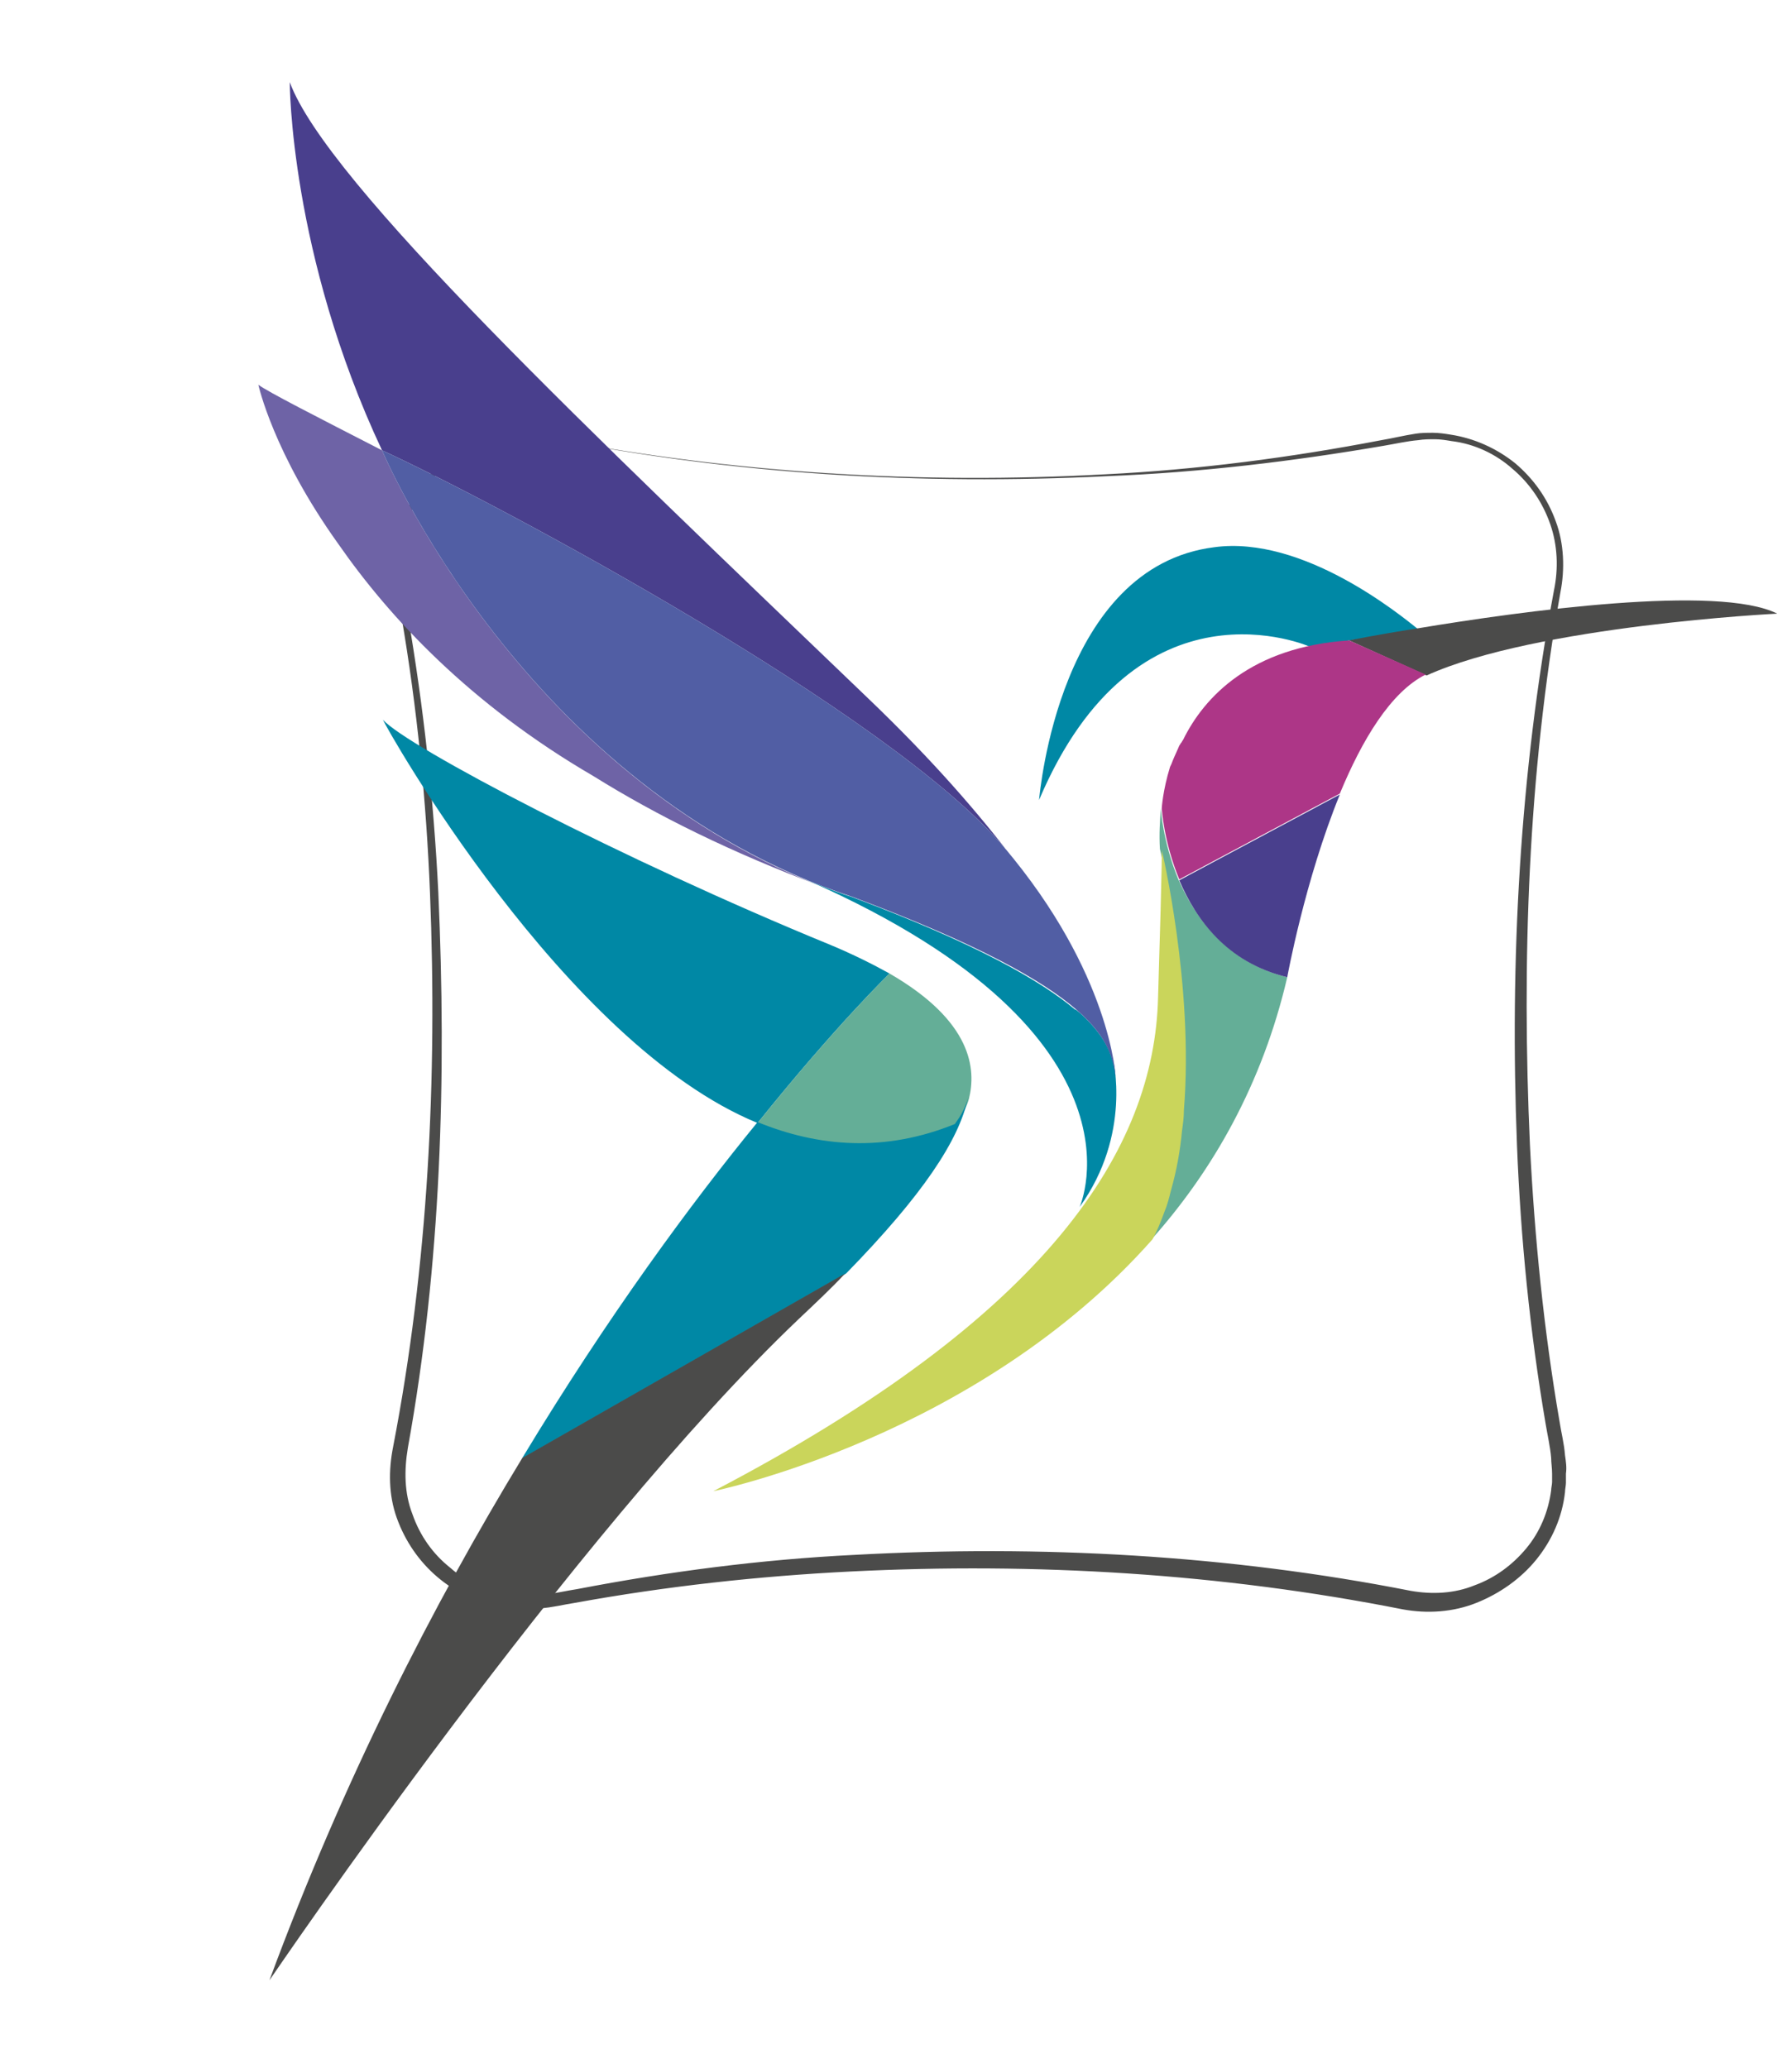
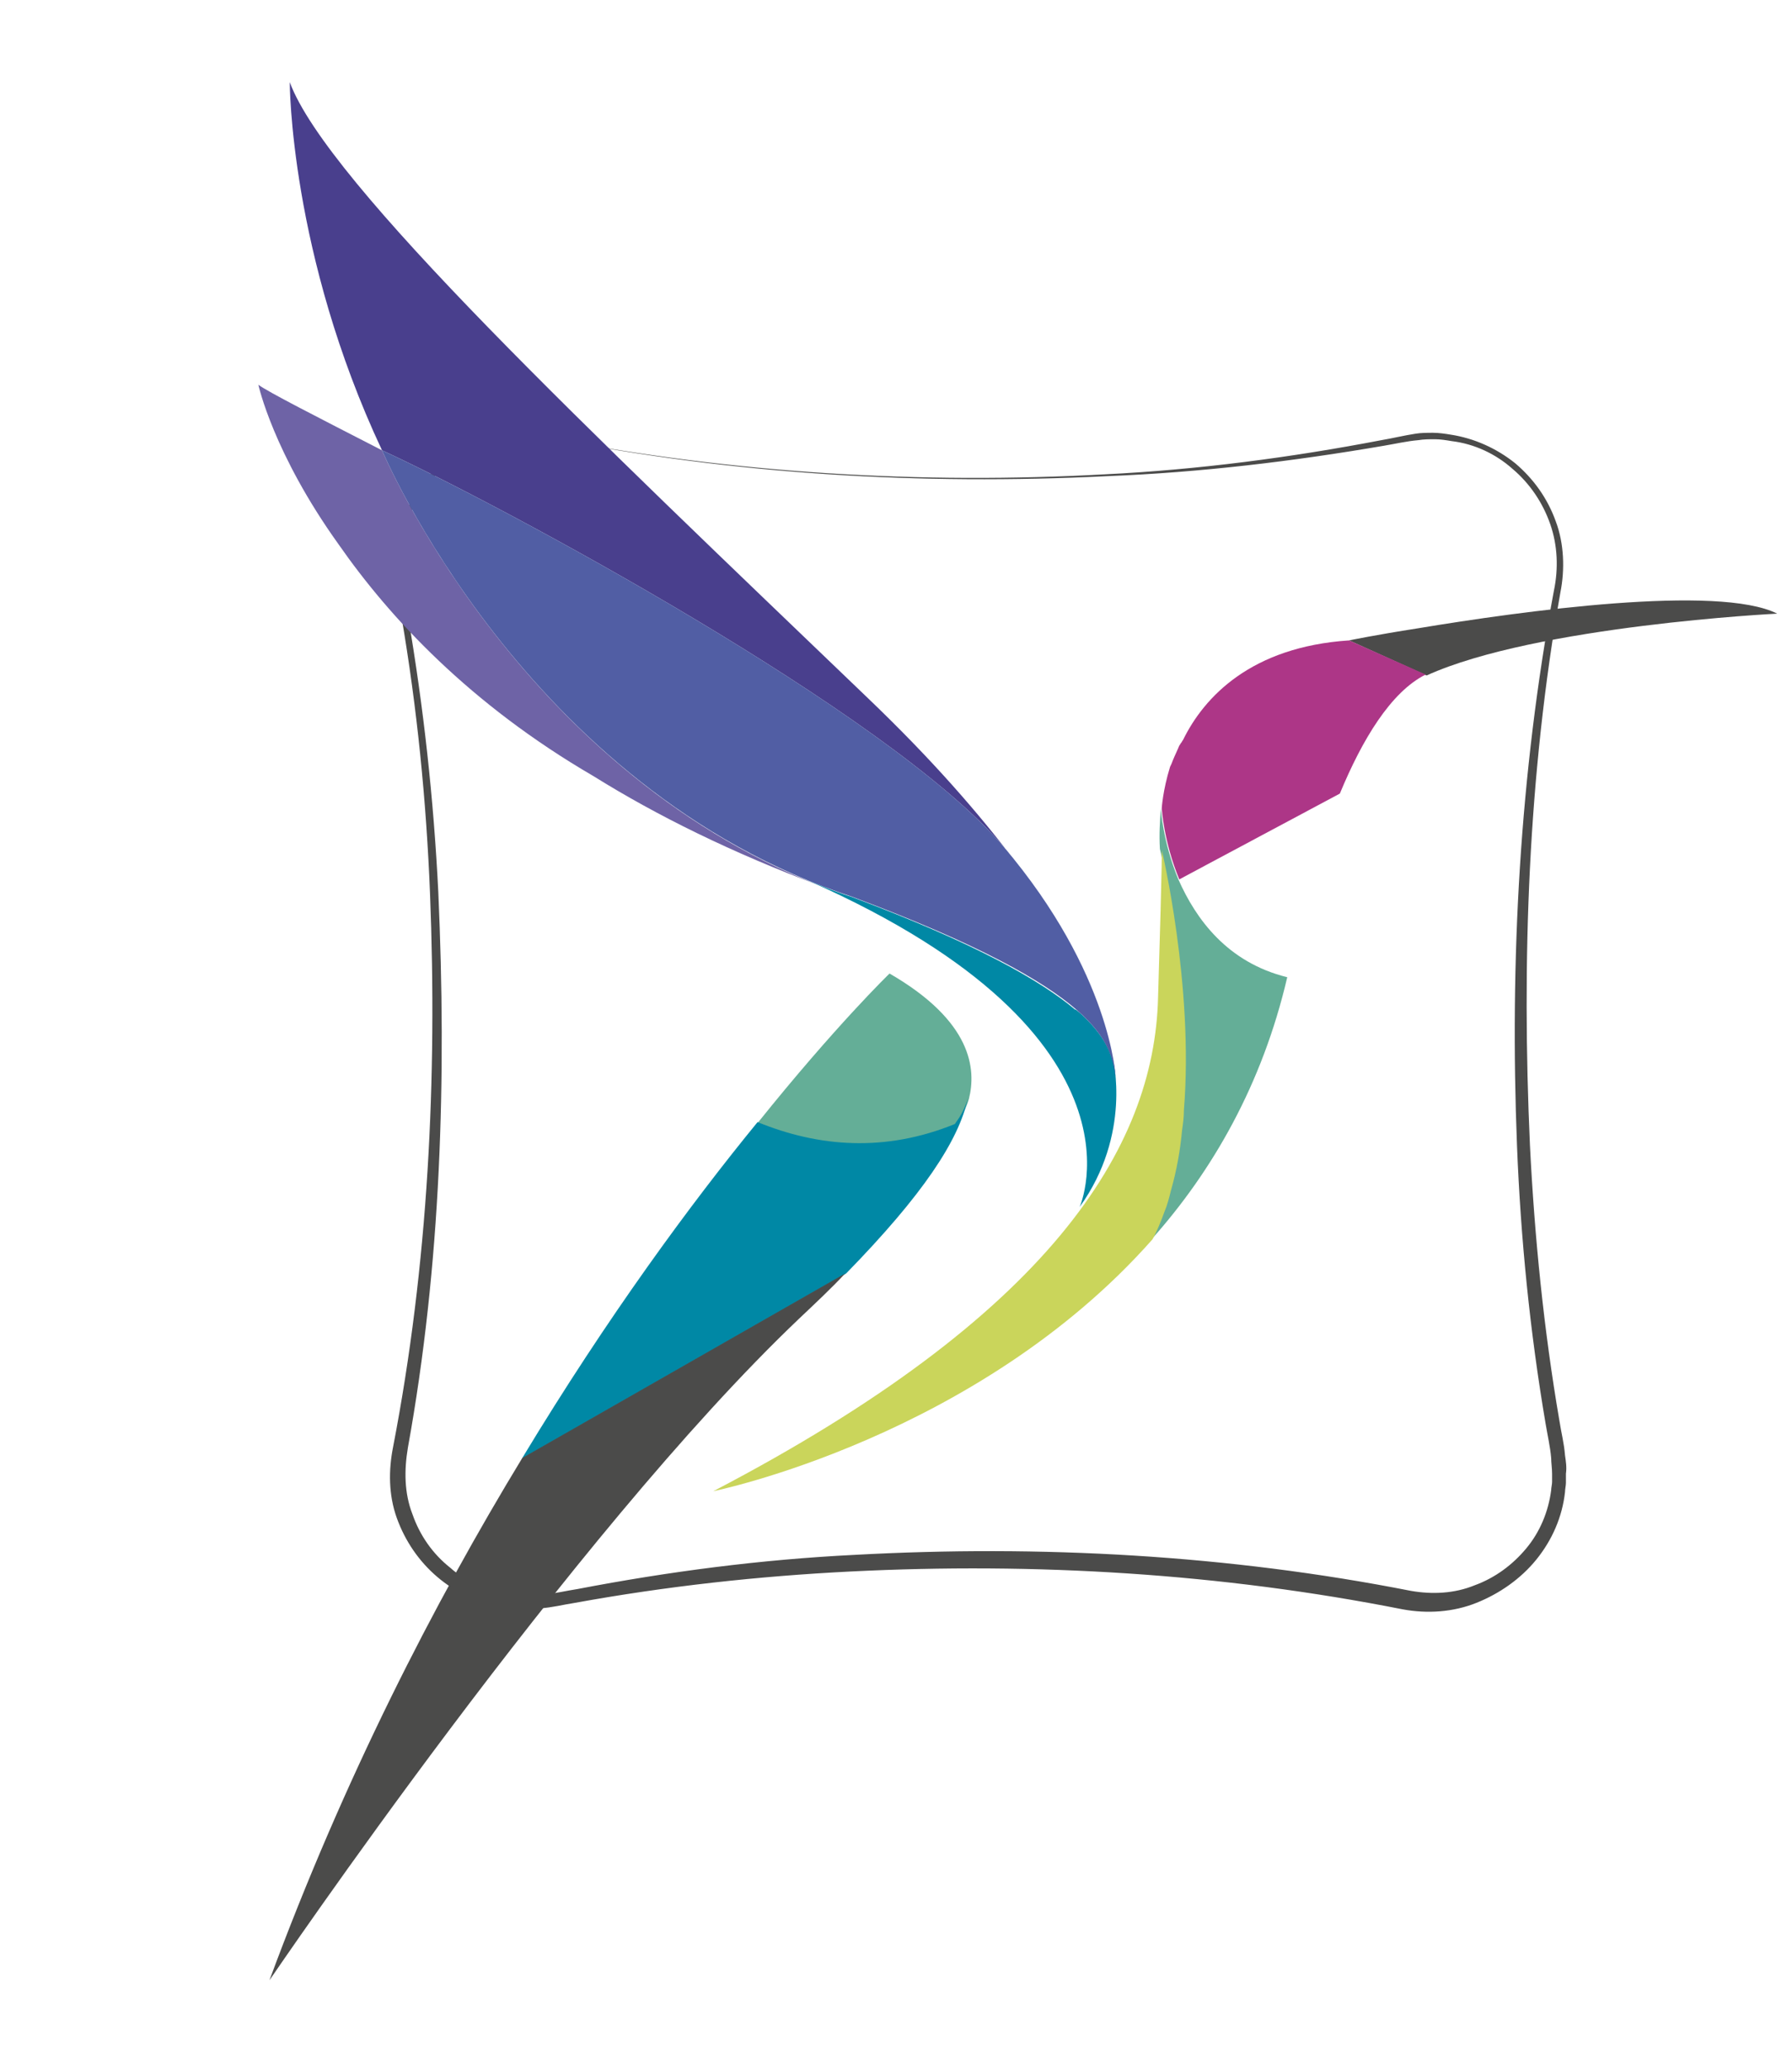
<svg xmlns="http://www.w3.org/2000/svg" version="1.1" id="Calque_1" x="0px" y="0px" viewBox="0 0 194.2 224.1" style="enable-background:new 0 0 194.2 224.1;" xml:space="preserve">
  <style type="text/css">
	.st0{fill:#4B4B4A;}
	.st1{fill:#0088A5;}
	.st2{fill:#64AE97;}
	.st3{fill:#2E5175;}
	.st4{fill:#CAD55B;}
	.st5{fill:#493F8D;}
	.st6{fill:#AD3687;}
	.st7{fill:#6E63A6;}
	.st8{fill:#305579;}
	.st9{fill:#515EA4;}
</style>
  <g>
    <g>
      <g>
        <path class="st0" d="M59.8,47.5c-2.5-0.5-5.1-0.2-7.4,0.6c-2.3,0.9-4.4,2.4-6,4.3c-1.6,2-2.6,4.4-2.9,6.8c-0.4,2.5,0.2,5,0.7,7.5     c1.7,9.9,2.8,19.9,3.3,30c0.9,20.1,0.3,40.3-3.3,60.2c-0.4,2.4-0.4,4.9,0.5,7.2c0.8,2.3,2.2,4.3,4.1,5.8c1.8,1.6,4.1,2.6,6.5,2.9     c0.6,0.1,1.2,0.2,1.8,0.1c0.6,0,1.2,0,1.8-0.1c1.2-0.1,2.4-0.4,3.7-0.6c9.9-1.9,19.9-3.2,30-3.7c20.1-1.1,40.5,0,60.3,3.9     c2.3,0.4,4.7,0.3,6.9-0.6c2.2-0.8,4.1-2.2,5.6-4s2.4-4,2.7-6.3c0-0.3,0.1-0.6,0.1-0.9v-0.9c0-0.6-0.1-1.2-0.1-1.7     c-0.1-1.2-0.4-2.5-0.6-3.7c-1.7-10-2.7-20-3.1-30.1c-0.8-20.1,0.3-40.4,4-60.2c0.5-2.4,0.4-4.9-0.4-7.2c-0.8-2.3-2.2-4.4-4.1-6     c-1.8-1.6-4.1-2.7-6.6-3c-0.6-0.1-1.2-0.2-1.8-0.2c-0.6,0-1.2,0-1.8,0.1c-1.2,0.1-2.5,0.4-3.7,0.6c-9.9,1.7-19.9,2.9-30,3.3     C99.7,52.6,79.5,51.4,59.8,47.5z M59.8,47.5c19.8,3.8,40,5,60,3.9c10-0.5,20-1.8,29.9-3.7c1.2-0.2,2.4-0.5,3.7-0.7     c0.6-0.1,1.3-0.1,1.9-0.1s1.3,0.1,1.9,0.2c2.6,0.4,5,1.5,7,3.1c2,1.7,3.5,3.8,4.4,6.3c0.9,2.4,1,5.2,0.5,7.7     c-3.5,19.8-4.2,39.9-3.3,59.9c0.5,10,1.5,20,3.2,29.9c0.2,1.3,0.5,2.4,0.6,3.7c0.1,0.7,0.2,1.3,0.1,2v1c0,0.3-0.1,0.7-0.1,1     c-0.3,2.7-1.4,5.2-3.1,7.3s-4,3.7-6.5,4.7s-5.3,1.2-8,0.7c-19.7-3.9-39.8-5.1-59.8-4.1c-10,0.5-20,1.6-29.9,3.4     c-1.3,0.2-2.4,0.5-3.8,0.6c-0.7,0.1-1.3,0.1-2,0.1s-1.3-0.1-2-0.2c-2.6-0.4-5.1-1.6-7.1-3.3s-3.5-3.9-4.4-6.4s-0.9-5.2-0.4-7.7     c3.8-19.7,4.8-39.9,4-60c-0.4-10-1.4-20.1-3.1-30c-0.4-2.5-1-5-0.6-7.5c0.3-2.5,1.4-4.9,2.9-6.9c1.6-2,3.7-3.5,6.1-4.3     C54.7,47.2,57.3,47,59.8,47.5z" />
      </g>
      <g>
        <g>
-           <path class="st1" d="M96.4,105.5c0,0-5.8,5.6-14.3,16.2c-21-8.6-40.3-42.9-40.6-43.7c2.6,2.9,25.8,15.1,48.5,24.4      C92.4,103.4,94.6,104.5,96.4,105.5z" />
          <path class="st2" d="M96.4,105.5c0,0-5.8,5.6-14.3,16.2c6.6,2.7,13.8,3.3,21.4,0.2c0,0,1-1.1,1.5-2.8l0,0      C105.8,115.9,105.4,110.7,96.4,105.5z" />
          <path class="st1" d="M104.9,119c-1,4.6-4.9,10.5-13.2,19l-35,20c0,0,0,0-0.1,0l0,0c9.3-15.4,18.3-27.6,25.5-36.4      c6.6,2.7,13.8,3.3,21.4,0.2C103.4,121.8,104.4,120.8,104.9,119z" />
          <path class="st3" d="M56.6,158.1L56.6,158.1L56.6,158.1L56.6,158.1z" />
-           <path class="st1" d="M142,70.1c0,0-18.8-8.4-29.4,16.6c0.1-0.8,2.2-25.3,19-27.4c9.6-1.3,20.1,7.3,22.1,8.9L142,70.1z" />
          <path class="st2" d="M139.5,105.9c-2.7,11.6-8.1,21-14.7,28.4c0.5-0.9,0.9-1.9,1.3-3c0.3-0.7,0.5-1.5,0.7-2.3      c0.6-2.1,1-4.3,1.2-6.5c0.1-0.7,0.2-1.4,0.2-2.2c1.1-13.6-2.5-28.3-2.5-28.3c-0.1-1.6,0-3,0.1-4.4c0,0,0.2,3.6,1.9,7.7l0,0      C129.6,99.6,133,104.3,139.5,105.9z" />
          <path class="st0" d="M153.6,68.1c-4.5,0.7-7.4,1.3-7.4,1.3l8.4,3.8c11.9-5.4,38-6.7,38-6.7C186.2,63.3,165,66.2,153.6,68.1z       M153.6,68.2C153.7,68.2,153.7,68.2,153.6,68.2L153.6,68.2z" />
          <path class="st4" d="M125.9,92.1c0,0,0.1-0.4-0.4,16c-0.4,16.4-11.8,34.5-48.2,53.5c0,0,28.6-5.8,47.6-27.3l0,0      c0.5-0.9,0.9-1.9,1.3-3c0.3-0.7,0.5-1.5,0.7-2.3c0.6-2.1,1-4.3,1.2-6.5c0.1-0.7,0.2-1.4,0.2-2.2      C129.4,106.8,125.9,92.1,125.9,92.1z" />
          <path class="st3" d="M56.6,158.1L56.6,158.1L56.6,158.1L56.6,158.1z" />
          <path class="st0" d="M56.6,158L56.6,158L56.6,158L56.6,158C56.6,158.1,56.6,158.1,56.6,158C56.6,158.1,56.6,158.1,56.6,158      c-9.6,15.8-19.3,34.7-27.4,56.6c0.5-0.7,32.7-48.2,57.4-71.7c1.8-1.7,3.5-3.3,5-4.9l0,0L56.6,158z" />
-           <path class="st5" d="M130.6,93.9l-2.8,1.5c1.8,4.2,5.1,8.9,11.7,10.5c0,0,1.9-10.5,5.7-19.8L130.6,93.9z" />
          <path class="st6" d="M146.2,69.4c-10.6,0.7-15.7,6.1-18,10.8c-0.1,0.1-0.1,0.2-0.2,0.3c-0.1,0.1-0.1,0.2-0.2,0.3      c-0.2,0.5-0.5,1.1-0.7,1.6c-0.1,0.3-0.2,0.5-0.3,0.7l0,0c-0.8,2.6-0.9,4.5-0.9,4.5s0.2,3.6,1.9,7.7l0,0l2.8-1.5l14.6-7.8l0,0      c2.4-5.8,5.5-11,9.3-12.9L146.2,69.4z" />
        </g>
        <path class="st7" d="M41.4,48.8c-7.2-3.7-12.3-6.3-13.4-7.1c0,0,1.6,7.4,8.7,17.3c5.5,7.9,14.2,17.3,27.6,25.1     c6.9,4.3,15,8.3,24.6,11.9C55.8,83.1,41.4,48.8,41.4,48.8z" />
        <path class="st5" d="M108.8,91.8c0.4,0.4,0.7,0.9,1,1.3l0.1,0.1c-3.8-5-8.8-10.8-15.8-17.5C64,46.8,35.4,19.8,31.4,8.9     c0,0,0,18.6,10,39.9C53.8,54.5,96.5,77.3,108.8,91.8z" />
        <g>
-           <path class="st8" d="M85.9,94.7L85.9,94.7L85.9,94.7z" />
          <path class="st1" d="M120.6,114.7L120.6,114.7c0.2,1.3,0.3,2,0.3,2c-0.2-1.6-0.5-3.5-3-6.1c0,0,0,0-0.1-0.1      c-0.3-0.3-0.7-0.7-1.1-1c0,0-0.1-0.1-0.2-0.1c-3.7-3.1-10.6-7.1-24.2-12.2c-2.2-0.7-4.3-1.6-6.4-2.5      c39.8,16.9,31.1,36.1,31.1,36.1C122.7,122.9,120.6,114.7,120.6,114.7z" />
        </g>
        <path class="st9" d="M41.4,48.8c0,0,15.4,36.7,51,48.4c27.3,10.2,27.9,15.9,28.5,19.5c0,0-0.5-11.2-12.1-24.9     C96.5,77.3,53.8,54.5,41.4,48.8z" />
      </g>
    </g>
  </g>
</svg>